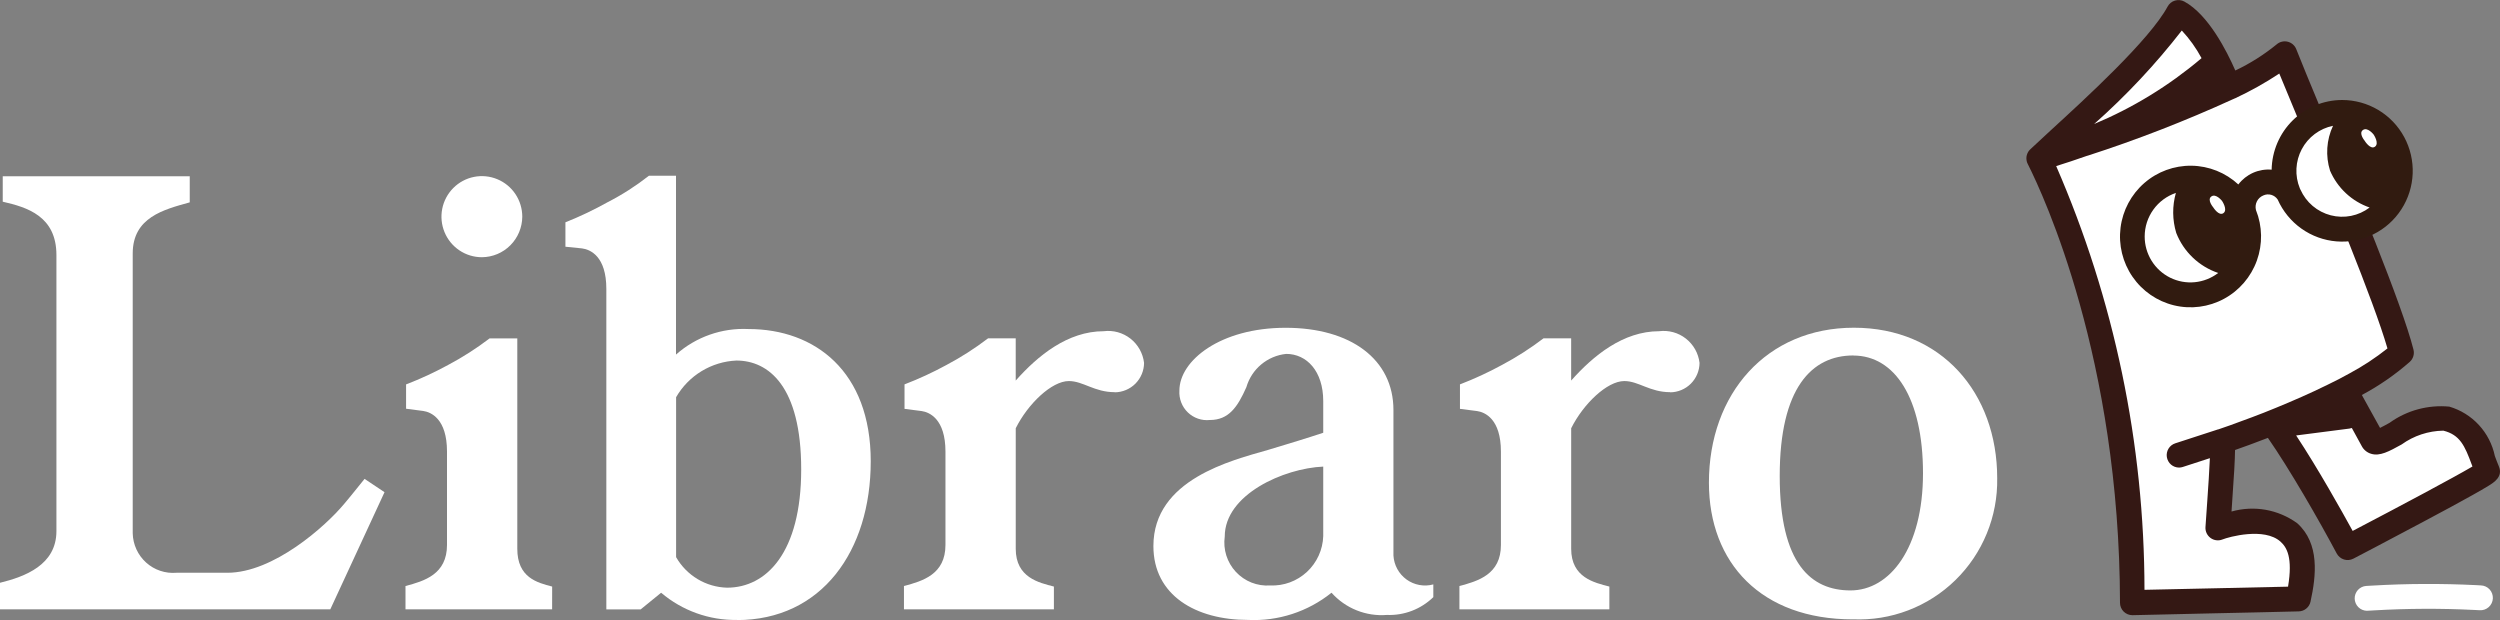
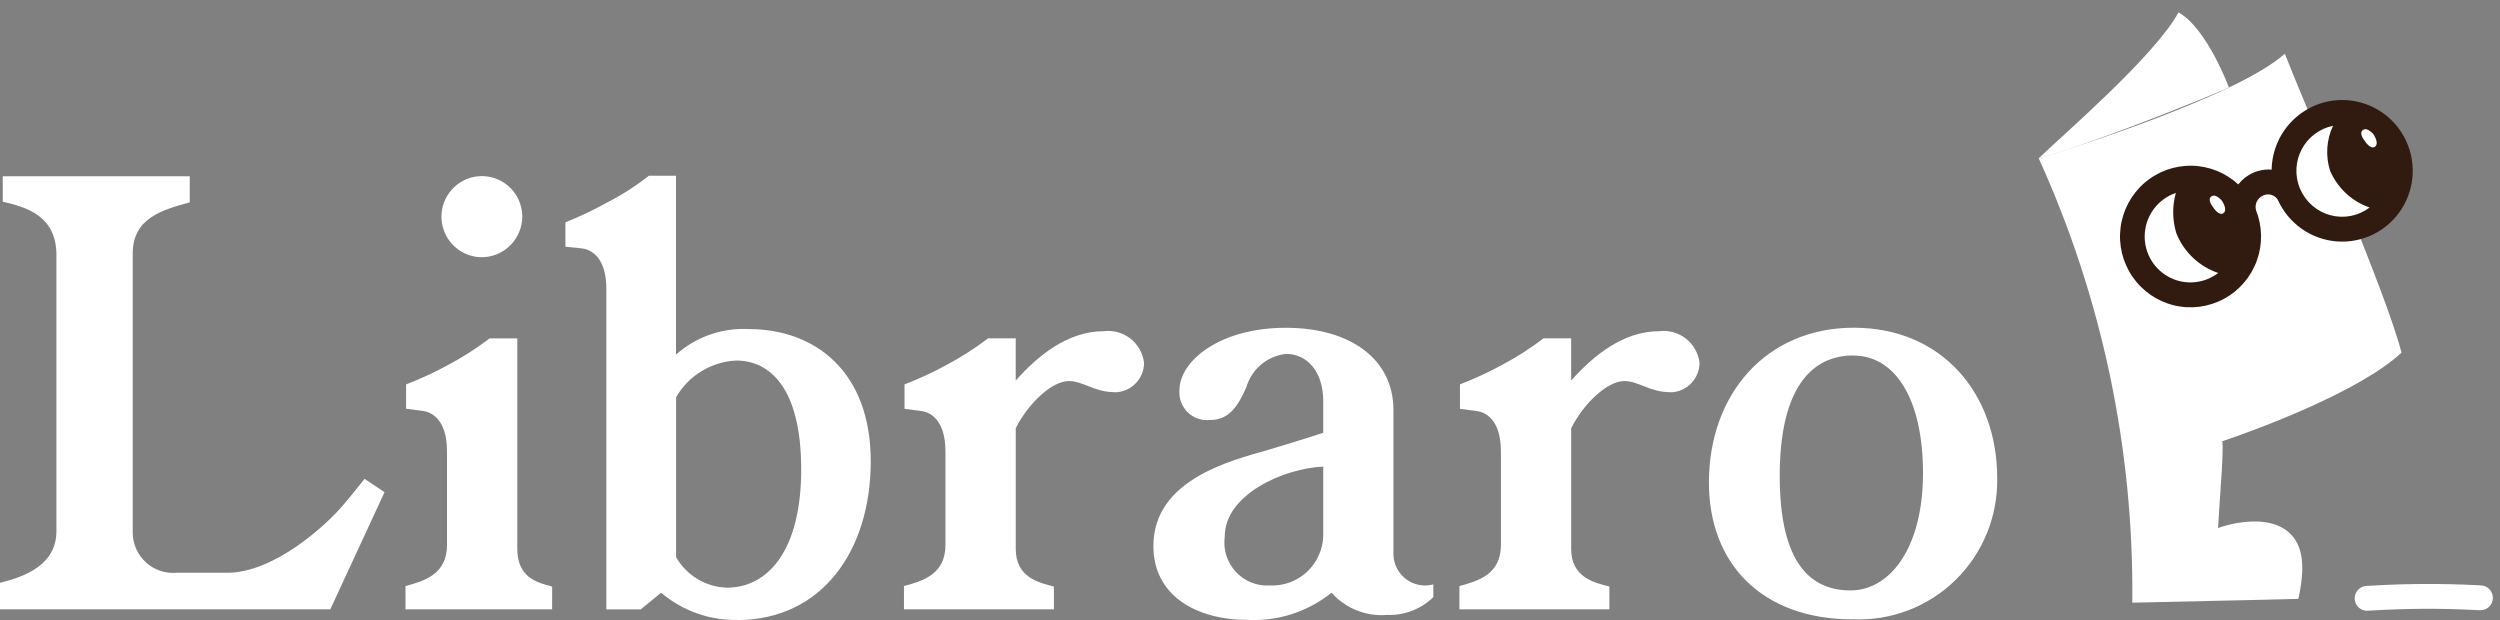
<svg xmlns="http://www.w3.org/2000/svg" width="125" height="31" viewBox="0 0 125 31" fill="none">
  <rect x="0" y="0" width="125" height="31" fill="#808080" stroke="none" />
  <g clip-path="url(#clip0_698_7503)">
    <path d="M19.227 24.608L16.515 30.467H0V29.139C1.245 28.833 2.821 28.249 2.821 26.556V12.751C2.821 10.806 1.354 10.363 0.137 10.085V8.813H9.487V10.118C8.186 10.479 6.636 10.868 6.636 12.673V26.666C6.642 26.942 6.705 27.215 6.82 27.466C6.935 27.717 7.1 27.942 7.305 28.127C7.51 28.312 7.75 28.453 8.011 28.54C8.273 28.628 8.549 28.662 8.824 28.638H11.369C13.665 28.638 16.265 26.333 17.232 25.167C17.232 25.167 17.813 24.473 18.228 23.944L19.224 24.609L19.227 24.608Z" fill="white" />
    <path d="M27.606 30.468H20.275V29.301C21.215 29.051 22.35 28.718 22.35 27.246V22.576C22.35 20.938 21.547 20.604 21.161 20.548L20.304 20.437V19.22C21.025 18.943 21.727 18.618 22.405 18.248C23.132 17.863 23.826 17.418 24.48 16.919H25.865V27.439C25.865 28.883 26.861 29.133 27.608 29.328L27.606 30.468ZM24.093 12.861C23.694 12.861 23.303 12.742 22.971 12.519C22.639 12.296 22.38 11.98 22.227 11.609C22.074 11.239 22.034 10.831 22.112 10.438C22.19 10.044 22.383 9.683 22.665 9.4C22.948 9.116 23.308 8.923 23.7 8.845C24.092 8.767 24.498 8.807 24.867 8.961C25.236 9.114 25.552 9.374 25.774 9.708C25.995 10.041 26.114 10.434 26.114 10.835C26.11 11.371 25.896 11.885 25.518 12.264C25.14 12.644 24.628 12.858 24.093 12.861Z" fill="white" />
    <path d="M36.847 30.997C35.461 31.018 34.114 30.535 33.056 29.637L32.033 30.47H30.317V14.446C30.317 12.808 29.514 12.475 29.1 12.42L28.271 12.336V11.115C28.992 10.828 29.694 10.494 30.372 10.115C31.105 9.74 31.799 9.295 32.447 8.786H33.8V17.729C34.795 16.845 36.096 16.387 37.423 16.452C40.743 16.452 43.537 18.562 43.537 23.062C43.537 27.561 41.078 31.004 36.842 31.004L36.847 30.997ZM36.819 18.027C36.204 18.055 35.606 18.237 35.079 18.557C34.552 18.878 34.114 19.325 33.805 19.86V27.857C34.063 28.31 34.434 28.688 34.88 28.955C35.326 29.223 35.834 29.37 36.353 29.384C38.317 29.384 40.06 27.634 40.06 23.469C40.06 19.304 38.423 18.027 36.819 18.027Z" fill="white" />
    <path d="M55.738 19.609C54.715 19.609 54.162 19.053 53.442 19.053C52.585 19.053 51.395 20.192 50.787 21.413V27.439C50.787 28.883 51.948 29.133 52.695 29.328V30.467H45.198V29.301C46.138 29.051 47.273 28.718 47.273 27.246V22.581C47.273 20.943 46.47 20.61 46.083 20.553L45.226 20.443V19.219C45.947 18.942 46.649 18.617 47.327 18.247C48.054 17.862 48.748 17.417 49.402 16.918H50.786V19.029C51.893 17.78 53.386 16.561 55.183 16.561C55.42 16.531 55.659 16.548 55.889 16.611C56.119 16.675 56.334 16.783 56.522 16.93C56.709 17.077 56.866 17.26 56.983 17.468C57.1 17.677 57.175 17.906 57.203 18.144C57.201 18.533 57.045 18.906 56.771 19.182C56.496 19.457 56.125 19.613 55.736 19.616L55.738 19.609Z" fill="white" />
    <path d="M71.666 29.857C71.359 30.155 70.995 30.388 70.596 30.541C70.196 30.694 69.77 30.764 69.343 30.747C68.828 30.788 68.31 30.709 67.83 30.516C67.35 30.324 66.921 30.022 66.576 29.636C65.395 30.585 63.909 31.069 62.398 30.996C59.798 30.996 57.67 29.774 57.67 27.302C57.67 23.97 61.57 23.024 63.395 22.498C64.418 22.192 65.415 21.887 66.162 21.638V20.055C66.162 18.555 65.333 17.695 64.31 17.695C63.85 17.742 63.415 17.926 63.06 18.223C62.705 18.519 62.447 18.916 62.318 19.361C61.875 20.361 61.432 21 60.493 21C60.292 21.021 60.09 20.998 59.899 20.932C59.709 20.866 59.535 20.76 59.39 20.619C59.245 20.479 59.132 20.309 59.06 20.12C58.987 19.931 58.957 19.729 58.97 19.528C58.97 18.028 61.018 16.389 64.281 16.389C67.545 16.389 69.672 17.972 69.672 20.5V27.776C69.686 28.012 69.751 28.242 69.865 28.45C69.978 28.657 70.136 28.837 70.327 28.975C70.518 29.113 70.737 29.207 70.969 29.249C71.201 29.292 71.439 29.282 71.666 29.22V29.859V29.857ZM66.161 23.33C64.197 23.414 61.237 24.719 61.237 26.829C61.193 27.146 61.22 27.469 61.316 27.774C61.412 28.079 61.575 28.359 61.792 28.593C62.01 28.827 62.276 29.01 62.573 29.128C62.87 29.245 63.189 29.295 63.507 29.273C63.843 29.288 64.179 29.235 64.495 29.119C64.81 29.002 65.1 28.824 65.347 28.595C65.594 28.365 65.793 28.089 65.933 27.782C66.073 27.475 66.151 27.143 66.162 26.805V23.331L66.161 23.33Z" fill="white" />
    <path d="M83.511 19.609C82.488 19.609 81.934 19.053 81.215 19.053C80.357 19.053 79.167 20.192 78.559 21.413V27.439C78.559 28.883 79.72 29.133 80.468 29.328V30.467H72.971V29.301C73.911 29.051 75.046 28.718 75.046 27.246V22.581C75.046 20.943 74.243 20.61 73.855 20.553L72.998 20.443V19.219C73.719 18.942 74.421 18.617 75.1 18.247C75.826 17.861 76.52 17.417 77.174 16.918H78.558V19.029C79.665 17.78 81.159 16.561 82.956 16.561C83.192 16.531 83.432 16.548 83.662 16.611C83.892 16.674 84.107 16.783 84.295 16.93C84.482 17.077 84.639 17.26 84.757 17.468C84.874 17.677 84.948 17.906 84.977 18.144C84.974 18.533 84.819 18.906 84.544 19.182C84.27 19.457 83.898 19.613 83.51 19.616L83.511 19.609Z" fill="white" />
    <path d="M92.639 30.968C88.075 30.968 85.446 28.163 85.446 24.133C85.446 19.689 88.324 16.386 92.694 16.386C97.064 16.386 99.86 19.64 99.86 23.911C99.876 24.858 99.7 25.799 99.34 26.675C98.981 27.552 98.447 28.345 97.77 29.006C97.094 29.667 96.29 30.181 95.407 30.518C94.525 30.855 93.583 31.007 92.64 30.965L92.639 30.968ZM92.666 17.773C90.591 17.773 88.986 19.387 88.986 23.8C88.986 28.213 90.563 29.521 92.526 29.521C94.49 29.521 96.15 27.411 96.15 23.662C96.15 19.912 94.74 17.777 92.665 17.777L92.666 17.773Z" fill="white" />
    <path d="M101.936 7.914C103.122 6.767 107.761 2.782 108.924 0.621C110.343 1.399 111.447 4.376 111.447 4.376C110.145 4.955 104.29 7.303 101.936 7.914Z" fill="white" />
-     <path d="M113.014 19.779C114.338 20.772 117.725 27.088 117.725 27.088C117.725 27.088 124.779 23.415 124.718 23.268C124.279 22.224 124.095 20.999 122.661 20.639C121.226 20.278 119.256 22.252 118.972 21.72C118.689 21.187 117.426 18.904 116.703 17.65C116.561 17.405 115.662 17.66 115.466 17.862L113.014 19.779Z" fill="white" />
    <path d="M101.936 7.915C105.103 14.886 106.7 22.473 106.614 30.134C108.978 30.073 112.552 30.01 114.917 29.944C115.279 28.306 115.153 27.256 114.444 26.622C113.328 25.621 111.228 26.271 110.901 26.403C110.975 25.074 111.202 22.459 111.111 22.064C113.011 21.425 118.015 19.552 120.075 17.632C119.302 14.582 115.145 5.025 114.241 2.686C111.834 4.835 103.335 7.5 101.936 7.915Z" fill="white" />
-     <path d="M124.943 23.318C124.873 23.153 124.81 22.982 124.742 22.799C124.621 22.22 124.345 21.684 123.944 21.249C123.543 20.814 123.032 20.497 122.465 20.331C121.406 20.231 120.347 20.517 119.482 21.138C119.332 21.222 119.15 21.322 119.002 21.395C118.789 21.004 118.454 20.398 118.092 19.749C118.954 19.291 119.76 18.733 120.494 18.088C120.576 18.013 120.636 17.916 120.667 17.809C120.699 17.703 120.701 17.589 120.674 17.481C120.099 15.203 117.698 9.43 116.106 5.609C115.52 4.197 115.055 3.082 114.815 2.463C114.779 2.37 114.721 2.287 114.646 2.221C114.57 2.155 114.48 2.108 114.383 2.085C114.286 2.061 114.185 2.062 114.088 2.086C113.991 2.11 113.902 2.157 113.827 2.224C113.194 2.739 112.503 3.176 111.766 3.525C111.333 2.536 110.412 0.731 109.221 0.08C109.15 0.04 109.071 0.016 108.99 0.007C108.909 -0.001 108.827 0.006 108.748 0.029C108.67 0.052 108.597 0.09 108.534 0.142C108.471 0.194 108.418 0.257 108.38 0.329C107.487 1.99 104.252 4.947 102.516 6.536C102.092 6.923 101.76 7.231 101.529 7.452C101.518 7.46 101.509 7.47 101.501 7.48C101.489 7.49 101.478 7.502 101.468 7.515C101.456 7.527 101.445 7.54 101.436 7.554C101.429 7.563 101.423 7.572 101.418 7.581C101.408 7.596 101.398 7.612 101.391 7.628C101.382 7.644 101.375 7.66 101.368 7.676C101.326 7.775 101.311 7.883 101.324 7.989C101.326 8.004 101.328 8.019 101.332 8.034C101.334 8.051 101.337 8.067 101.342 8.083C101.348 8.103 101.354 8.124 101.362 8.143C101.365 8.15 101.368 8.157 101.372 8.163C101.379 8.183 101.388 8.203 101.399 8.221C102.192 9.796 105.978 17.959 106 30.139C106 30.221 106.016 30.301 106.047 30.376C106.078 30.452 106.124 30.52 106.181 30.578C106.239 30.635 106.307 30.681 106.382 30.712C106.457 30.743 106.537 30.759 106.619 30.759H106.636C107.816 30.729 109.324 30.697 110.783 30.664C112.241 30.631 113.753 30.602 114.937 30.569C115.075 30.566 115.209 30.516 115.315 30.428C115.422 30.34 115.497 30.218 115.526 30.083C115.81 28.789 115.993 27.174 114.858 26.159C114.39 25.82 113.852 25.591 113.283 25.49C112.715 25.39 112.132 25.419 111.576 25.576C111.587 25.416 111.599 25.25 111.609 25.082C111.704 23.765 111.747 22.98 111.752 22.5C112.156 22.359 112.728 22.153 113.395 21.894C114.481 23.458 115.931 25.976 116.837 27.676C116.914 27.819 117.045 27.927 117.2 27.975C117.355 28.023 117.523 28.008 117.668 27.933C117.686 27.924 119.454 27.003 121.192 26.074C122.217 25.529 123.03 25.088 123.611 24.762C123.961 24.567 124.231 24.411 124.415 24.297C124.693 24.125 125.163 23.837 124.943 23.318ZM109.09 1.526C109.477 1.942 109.809 2.406 110.077 2.906L110.047 2.934C108.443 4.289 106.642 5.391 104.707 6.201C106.309 4.782 107.776 3.217 109.09 1.526ZM112.605 20.86C111.754 21.184 111.117 21.402 110.917 21.469H110.904L108.763 22.166C108.623 22.211 108.503 22.305 108.426 22.431C108.349 22.557 108.319 22.707 108.342 22.853C108.365 22.999 108.439 23.132 108.55 23.229C108.662 23.325 108.804 23.378 108.952 23.379C109.016 23.378 109.08 23.368 109.141 23.348L110.494 22.908C110.469 23.512 110.412 24.352 110.368 24.988C110.332 25.495 110.298 25.98 110.273 26.361C110.267 26.466 110.288 26.57 110.333 26.664C110.379 26.759 110.447 26.84 110.531 26.901C110.616 26.962 110.715 27.001 110.819 27.013C110.922 27.026 111.027 27.012 111.124 26.973C111.439 26.846 113.212 26.354 114.024 27.081C114.337 27.36 114.647 27.871 114.402 29.333C113.309 29.361 112.01 29.387 110.749 29.414C109.537 29.439 108.29 29.465 107.224 29.491C107.218 22.199 105.715 14.987 102.809 8.304C103.27 8.161 103.797 7.986 104.36 7.788C104.364 7.788 104.367 7.788 104.371 7.788C106.843 6.99 109.267 6.048 111.631 4.968C111.636 4.967 111.64 4.965 111.644 4.963L111.739 4.92H111.746C112.515 4.561 113.257 4.146 113.965 3.678C114.221 4.306 114.565 5.13 114.963 6.088C116.458 9.679 118.676 15.011 119.373 17.421C118.78 17.892 118.147 18.309 117.481 18.667C117.129 18.863 116.76 19.056 116.383 19.236C115.519 19.663 114.623 20.052 113.811 20.385C113.383 20.562 112.976 20.722 112.605 20.86ZM117.633 26.546C117.078 25.534 115.903 23.432 114.807 21.773L117.473 21.429C117.513 21.423 117.553 21.414 117.592 21.4C117.823 21.817 118.002 22.147 118.086 22.303C118.134 22.396 118.202 22.479 118.283 22.545C118.364 22.612 118.458 22.661 118.559 22.69C118.997 22.822 119.451 22.571 120.08 22.224C120.689 21.785 121.418 21.544 122.168 21.533C123 21.742 123.237 22.286 123.587 23.23L123.623 23.325C122.688 23.875 120.102 25.256 117.633 26.546Z" fill="#341814" />
    <path d="M118.34 30.539C118.181 30.535 118.029 30.47 117.917 30.358C117.804 30.245 117.739 30.093 117.734 29.934C117.73 29.774 117.787 29.619 117.894 29.5C118 29.382 118.148 29.309 118.307 29.297L118.629 29.279C120.347 29.179 122.069 29.172 123.789 29.256L124.041 29.27C124.124 29.272 124.205 29.291 124.28 29.325C124.355 29.359 124.423 29.408 124.479 29.469C124.535 29.53 124.578 29.601 124.606 29.679C124.634 29.757 124.647 29.84 124.643 29.922C124.638 30.005 124.618 30.086 124.582 30.161C124.546 30.235 124.496 30.302 124.434 30.357C124.372 30.412 124.3 30.454 124.222 30.48C124.144 30.507 124.061 30.517 123.979 30.511L123.723 30.498C122.048 30.414 120.37 30.421 118.696 30.519L118.375 30.537H118.34V30.539Z" fill="white" />
-     <path d="M109.18 15.034C109.755 15.034 110.318 14.863 110.796 14.542C111.274 14.221 111.647 13.765 111.867 13.231C112.088 12.698 112.145 12.111 112.033 11.544C111.921 10.978 111.644 10.458 111.237 10.049C110.83 9.641 110.312 9.363 109.747 9.25C109.183 9.138 108.598 9.195 108.067 9.416C107.535 9.637 107.081 10.012 106.761 10.492C106.441 10.972 106.271 11.537 106.271 12.114C106.271 12.888 106.577 13.631 107.123 14.179C107.668 14.726 108.408 15.034 109.18 15.034Z" fill="white" />
    <path d="M116.763 11.752C117.338 11.752 117.9 11.581 118.379 11.26C118.857 10.94 119.23 10.483 119.45 9.95C119.67 9.416 119.728 8.829 119.616 8.263C119.504 7.697 119.226 7.176 118.82 6.768C118.413 6.36 117.894 6.081 117.33 5.969C116.766 5.856 116.181 5.914 115.649 6.135C115.118 6.356 114.663 6.73 114.344 7.21C114.024 7.691 113.854 8.255 113.854 8.833C113.854 9.216 113.929 9.596 114.075 9.95C114.221 10.304 114.435 10.626 114.706 10.897C115.251 11.445 115.991 11.752 116.763 11.752Z" fill="white" />
    <path d="M117.107 5C116.182 5.002 115.295 5.367 114.636 6.019C113.976 6.67 113.598 7.555 113.582 8.484C113.265 8.456 112.946 8.51 112.655 8.639C112.364 8.768 112.11 8.969 111.917 9.223C111.279 8.633 110.447 8.299 109.579 8.286C108.711 8.273 107.869 8.582 107.214 9.153C106.559 9.724 106.137 10.518 106.028 11.382C105.919 12.246 106.132 13.12 106.625 13.837C107.118 14.554 107.857 15.063 108.701 15.267C109.545 15.471 110.434 15.355 111.198 14.942C111.962 14.53 112.548 13.848 112.843 13.029C113.138 12.21 113.122 11.311 112.798 10.503C112.761 10.357 112.778 10.204 112.845 10.069C112.912 9.935 113.025 9.83 113.163 9.773C113.288 9.715 113.43 9.704 113.562 9.742C113.694 9.78 113.809 9.864 113.885 9.979C114.143 10.561 114.553 11.063 115.072 11.431C115.59 11.799 116.198 12.02 116.831 12.07C117.464 12.12 118.099 11.998 118.668 11.716C119.238 11.435 119.721 11.004 120.067 10.469C120.413 9.935 120.609 9.316 120.634 8.68C120.659 8.043 120.512 7.411 120.209 6.851C119.906 6.291 119.458 5.823 118.912 5.497C118.366 5.172 117.743 5 117.107 5ZM107.234 11.822C107.235 11.341 107.386 10.873 107.666 10.483C107.946 10.092 108.34 9.8 108.794 9.646C108.609 10.3 108.615 10.995 108.812 11.646C108.995 12.114 109.278 12.535 109.64 12.88C110.003 13.226 110.436 13.488 110.91 13.648C110.571 13.908 110.166 14.068 109.741 14.11C109.317 14.151 108.889 14.073 108.506 13.883C108.123 13.692 107.801 13.399 107.577 13.034C107.352 12.67 107.233 12.25 107.234 11.821V11.822ZM115.021 9.482C115.012 9.459 115.002 9.436 114.991 9.414C114.863 9.101 114.805 8.764 114.822 8.426C114.839 8.088 114.93 7.758 115.088 7.46C115.247 7.161 115.469 6.901 115.739 6.699C116.009 6.497 116.321 6.357 116.651 6.289C116.322 6.992 116.269 7.794 116.503 8.535C116.687 8.963 116.958 9.348 117.299 9.665C117.639 9.982 118.042 10.224 118.481 10.376C118.207 10.584 117.89 10.726 117.553 10.794C117.217 10.861 116.869 10.851 116.537 10.765C116.205 10.679 115.896 10.519 115.634 10.297C115.372 10.075 115.163 9.796 115.023 9.481L115.021 9.482ZM110.662 10.368C110.662 10.368 110.336 9.988 110.568 9.823C110.799 9.658 111.104 10.049 111.104 10.049C111.104 10.049 111.401 10.489 111.172 10.656C110.943 10.823 110.662 10.368 110.662 10.368ZM118.24 7.046C118.24 7.046 117.915 6.666 118.146 6.501C118.377 6.336 118.681 6.727 118.681 6.727C118.681 6.727 118.978 7.167 118.749 7.334C118.52 7.501 118.24 7.049 118.24 7.049V7.046Z" fill="#311B10" />
  </g>
  <defs>
    <clipPath id="clip0_698_7503">
      <rect width="125" height="31" fill="white" />
    </clipPath>
  </defs>
</svg>